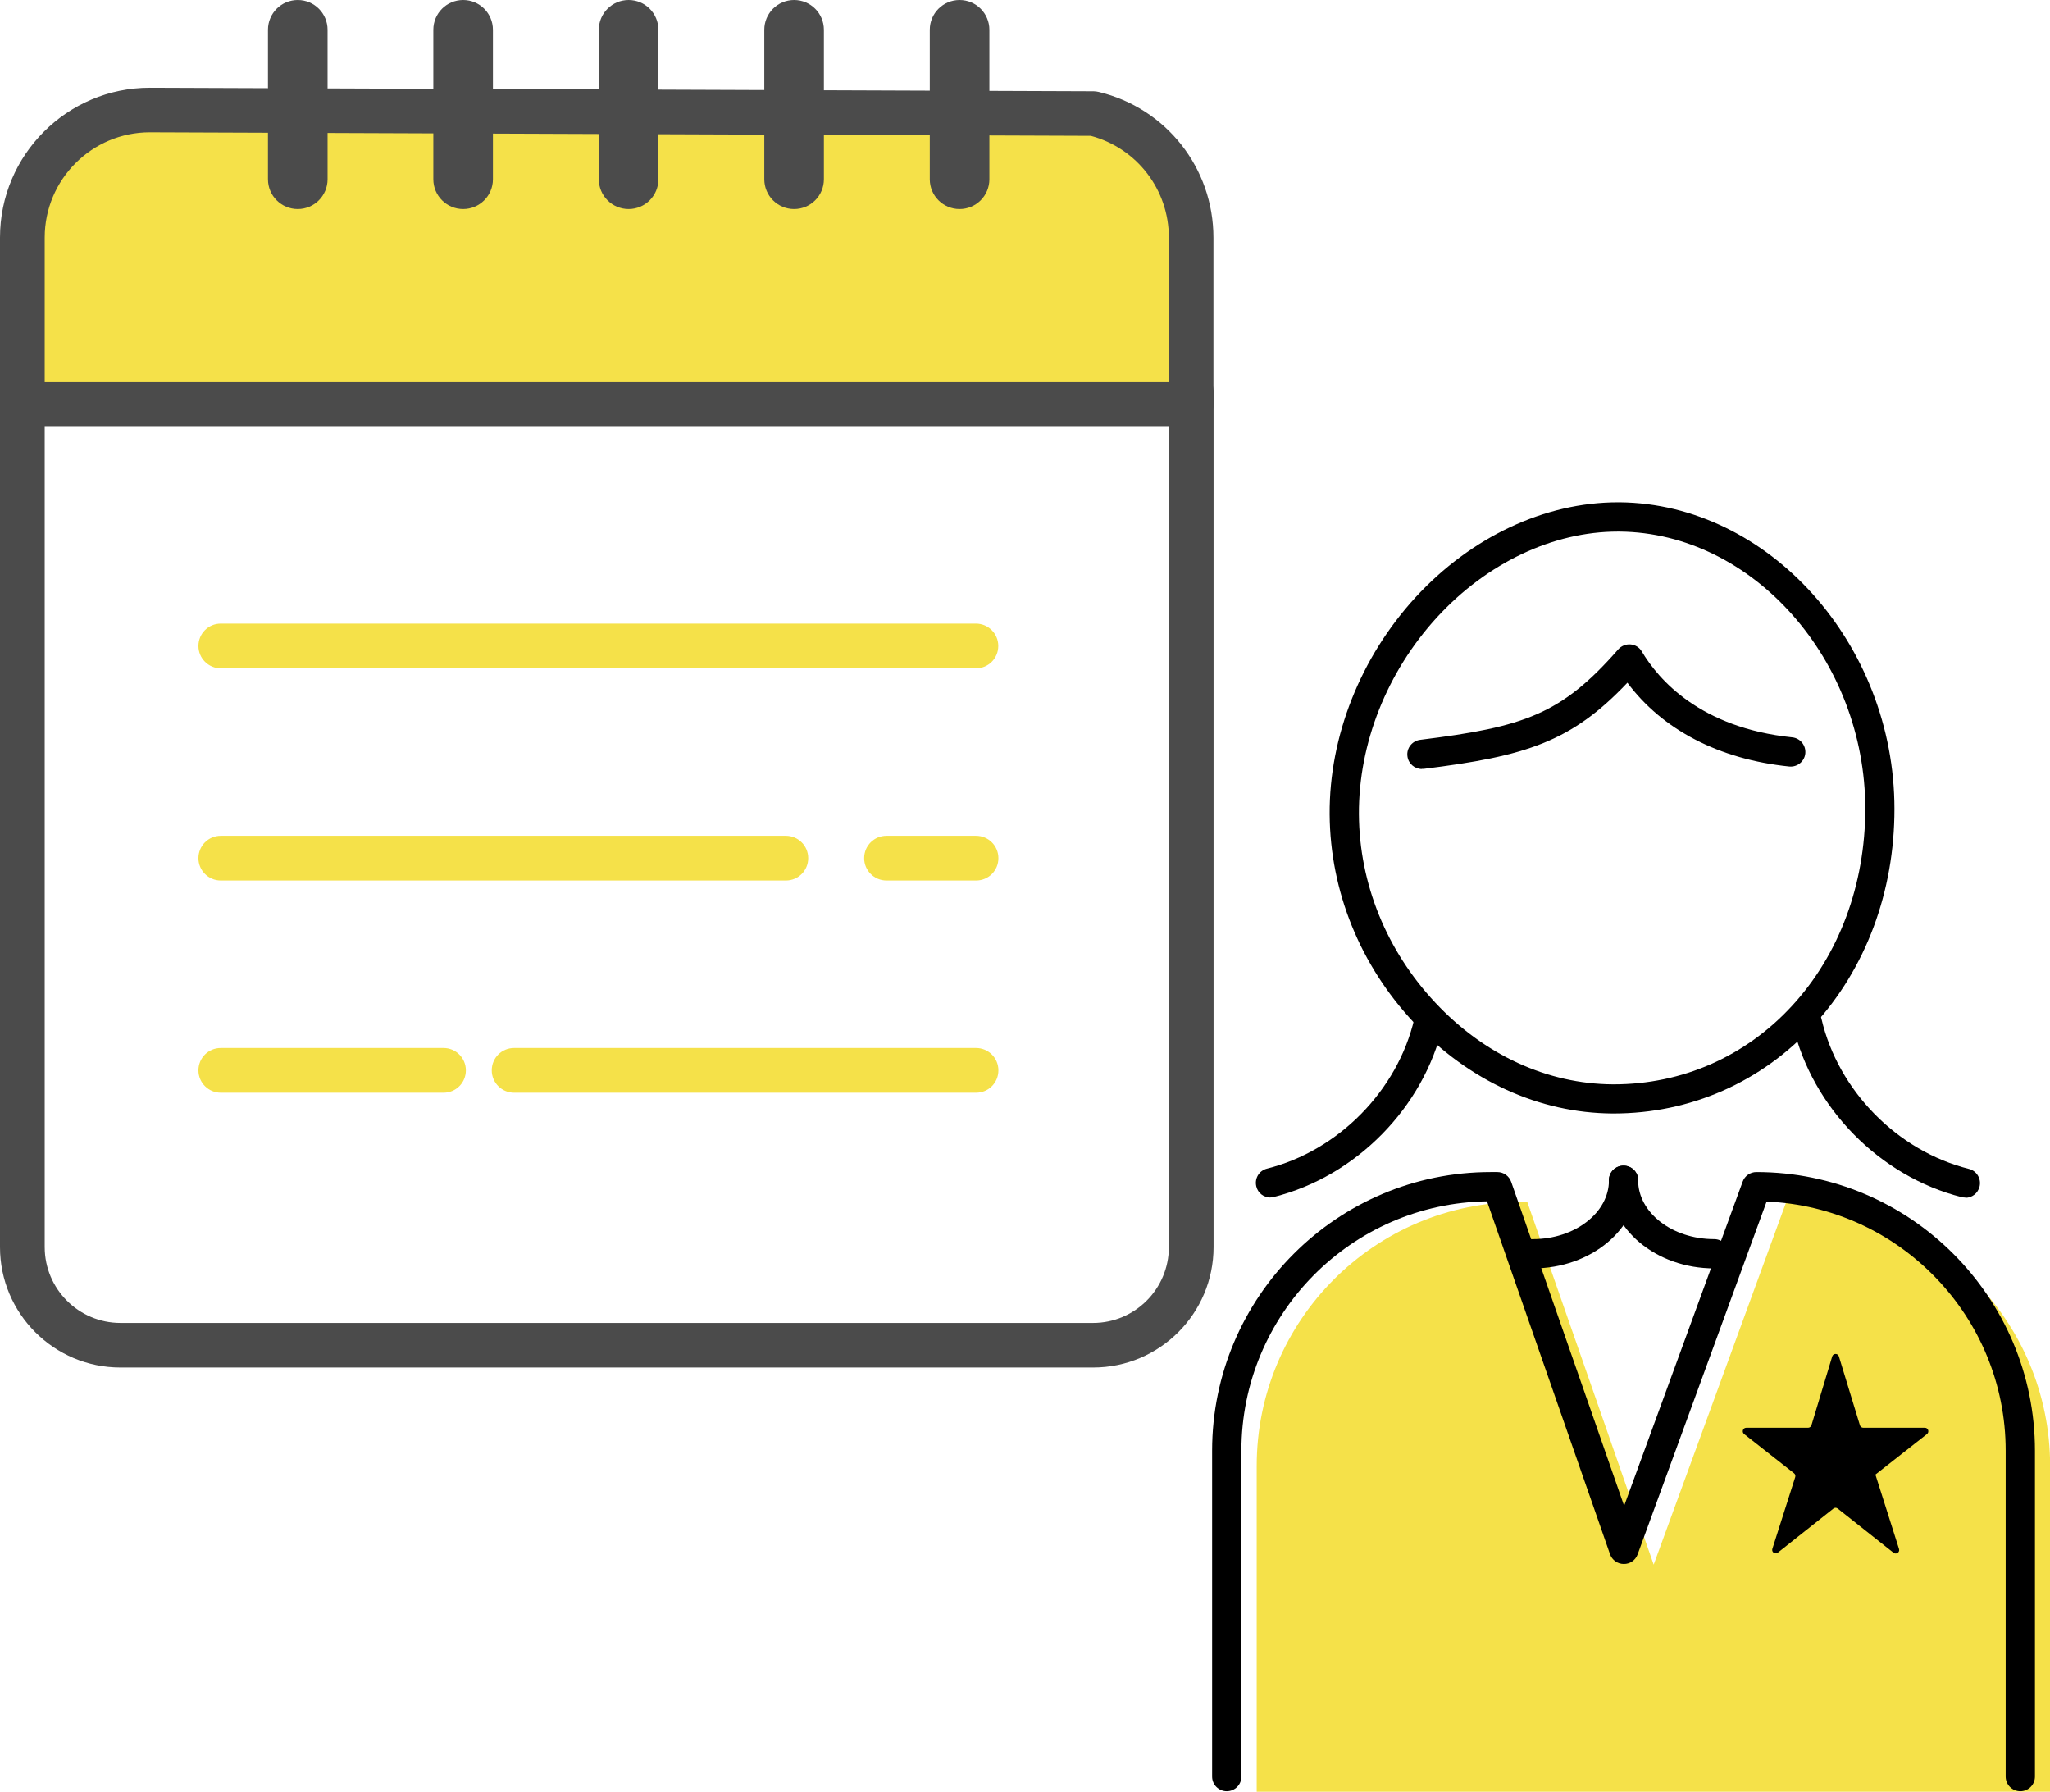
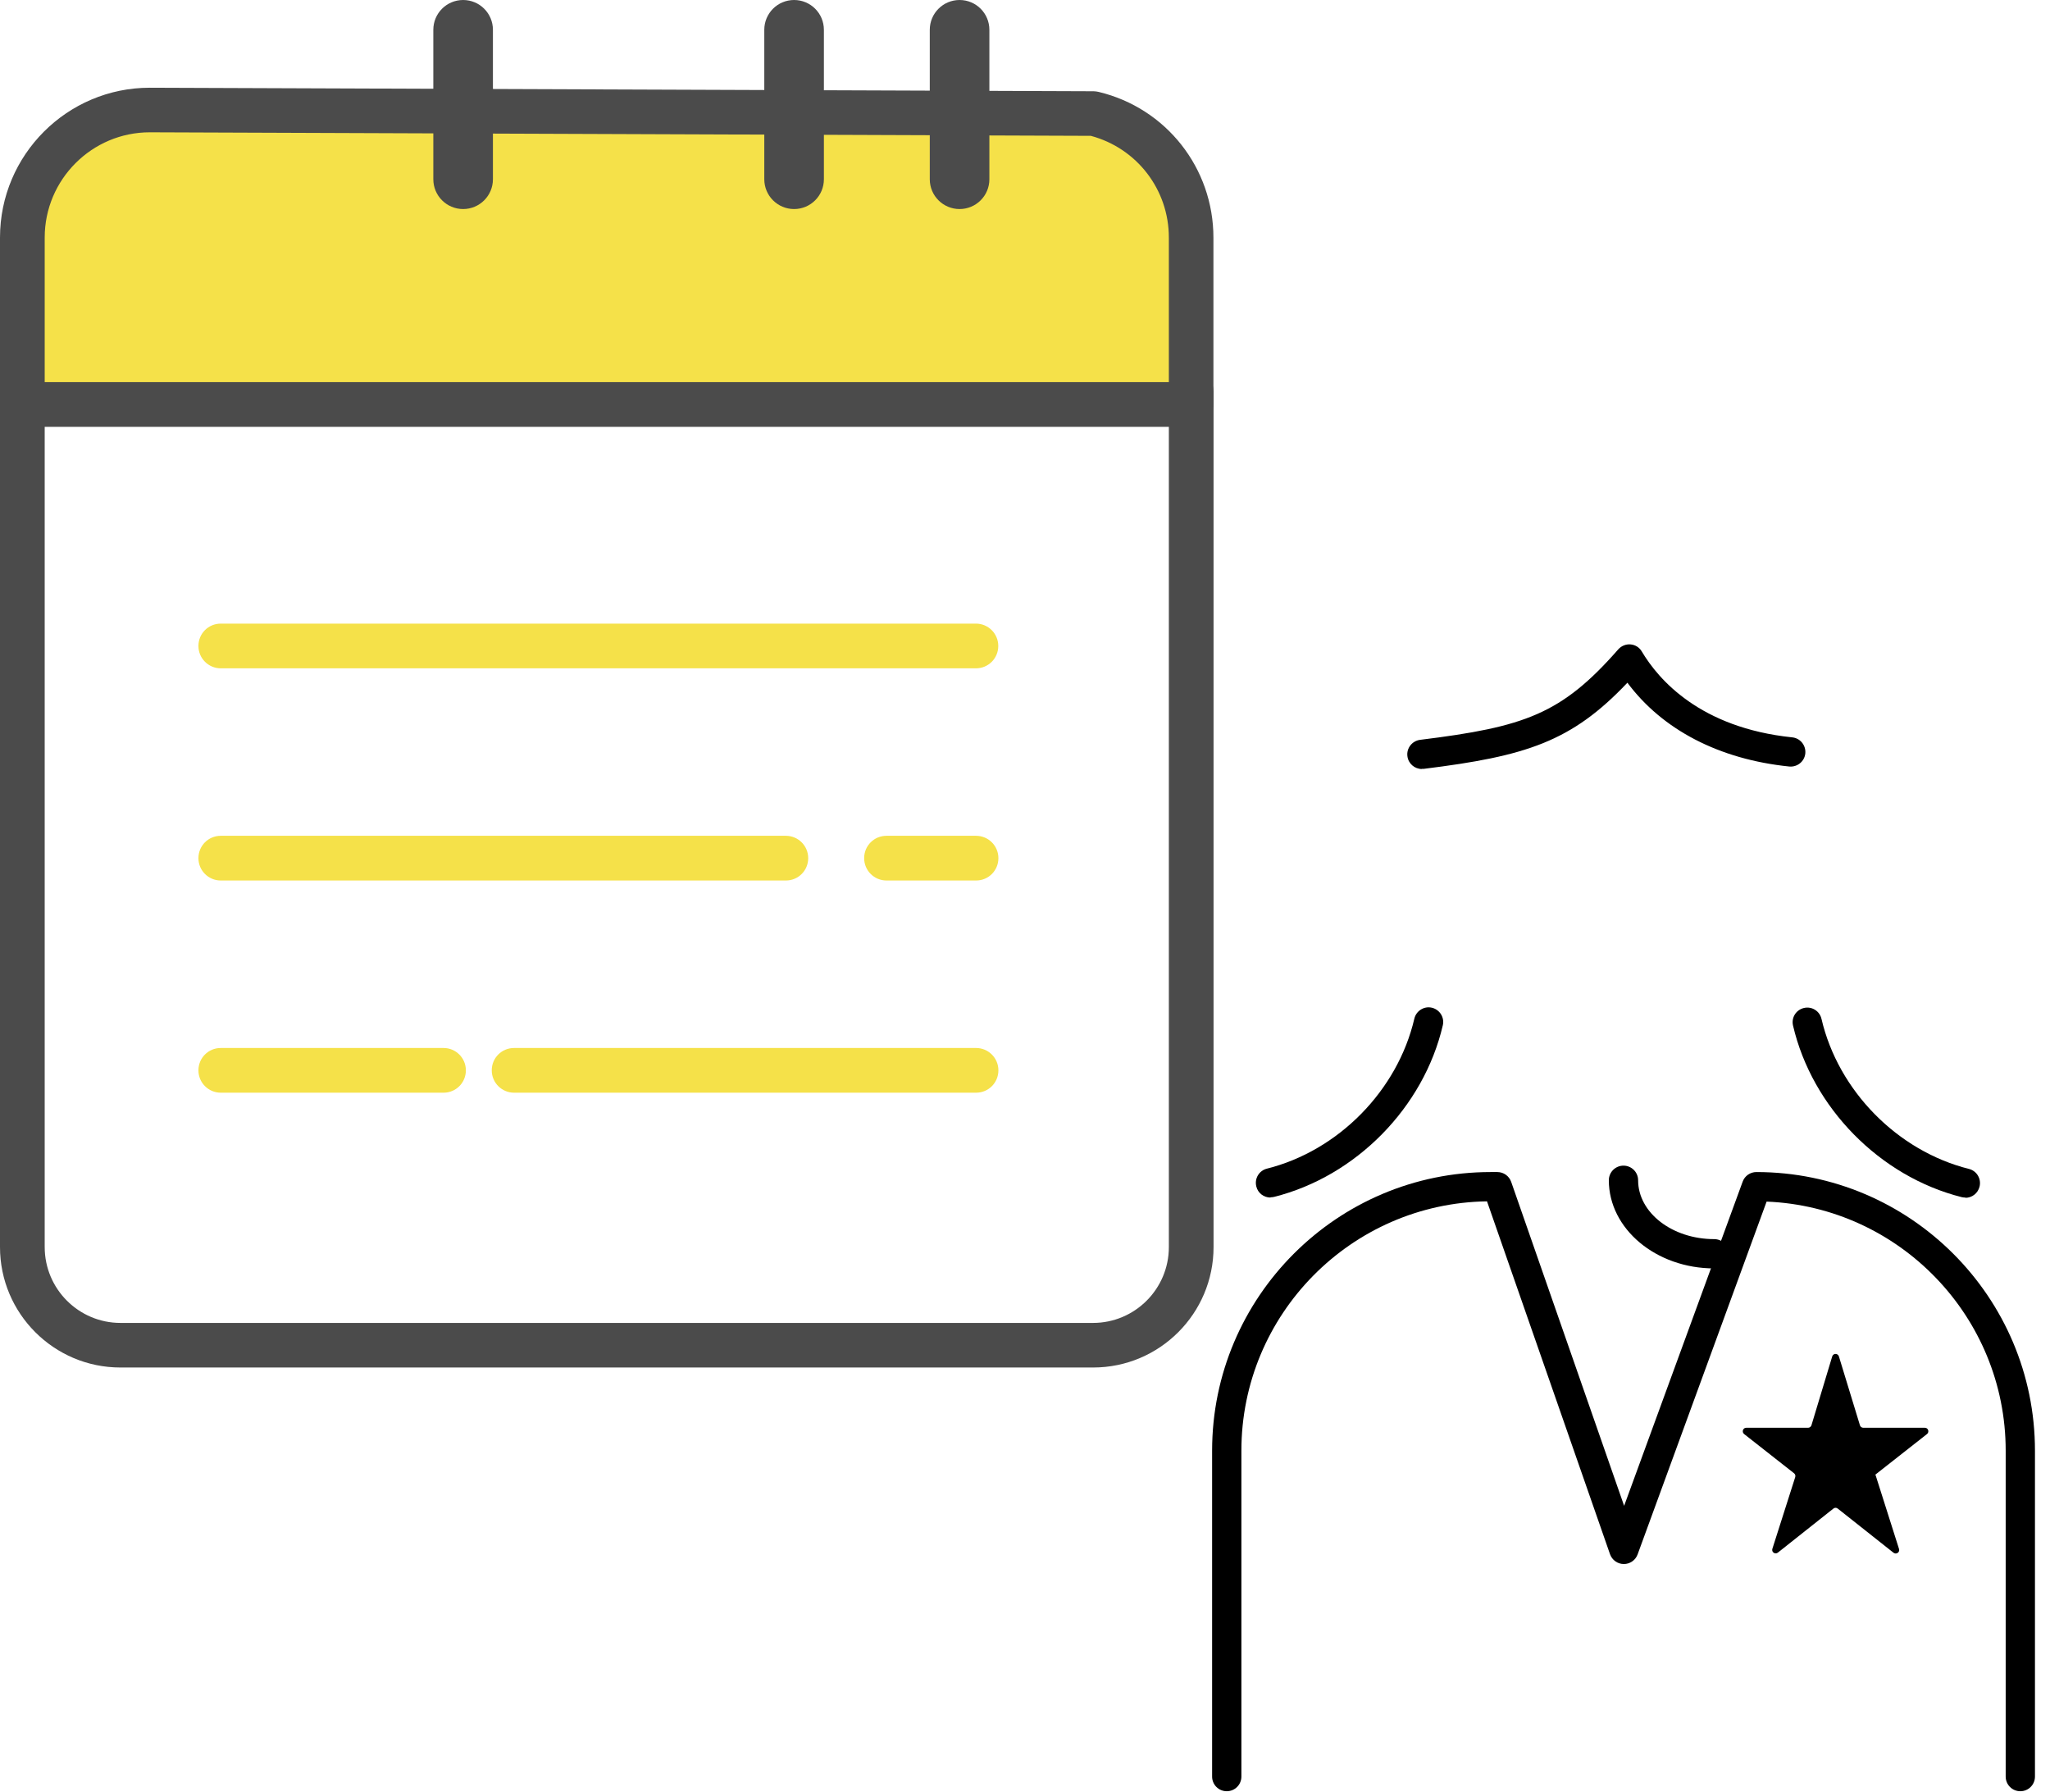
<svg xmlns="http://www.w3.org/2000/svg" id="b" data-name="レイヤー 2" width="156.83" height="137.05" viewBox="0 0 156.83 137.05">
  <g id="c" data-name="レイヤー 1">
    <g>
      <g>
        <path d="M83.62,104.6H9.21c-5.08,0-9.21-4.13-9.21-9.21V29.97c0-.94,.76-1.71,1.71-1.71s1.71,.76,1.71,1.71V95.39c0,3.2,2.6,5.8,5.8,5.8H83.62c3.2,0,5.8-2.6,5.8-5.8V29.97c0-.94,.76-1.71,1.71-1.71s1.71,.76,1.71,1.71V95.39c0,5.08-4.13,9.21-9.21,9.21Z" style="fill: #4b4b4b;" />
        <g>
          <path d="M83.66,8.68c4.28,1.03,7.47,4.89,7.47,9.49v12.77H1.71v-12.77c0-5.39,4.37-9.76,9.76-9.76l72.2,.27Z" style="fill: #f5e149;" />
          <path d="M91.13,32.65H1.71c-.94,0-1.71-.76-1.71-1.71v-12.77C0,11.85,5.14,6.71,11.46,6.71l72.2,.27c.13,0,.26,.02,.39,.05,5.17,1.24,8.78,5.83,8.78,11.15v12.77c0,.94-.76,1.71-1.71,1.71ZM3.42,29.23H89.42v-11.06c0-3.67-2.45-6.84-5.97-7.78l-71.99-.27c-4.43,0-8.04,3.61-8.04,8.05v11.06Z" style="fill: #4b4b4b;" />
        </g>
        <g>
-           <path d="M22.78,15.99h0c-1.26,0-2.28-1.02-2.28-2.28V2.28c0-1.26,1.02-2.28,2.28-2.28h0c1.26,0,2.28,1.02,2.28,2.28V13.71c0,1.26-1.02,2.28-2.28,2.28Z" style="fill: #4b4b4b;" />
          <path d="M37.71,2.28V13.71c0,1.26-1.02,2.28-2.28,2.28h0c-1.26,0-2.28-1.02-2.28-2.28V2.28c0-1.26,1.02-2.28,2.28-2.28h0c1.26,0,2.28,1.02,2.28,2.28Z" style="fill: #4b4b4b;" />
-           <path d="M50.37,2.28V13.71c0,1.26-1.02,2.28-2.28,2.28h0c-1.26,0-2.28-1.02-2.28-2.28V2.28c0-1.26,1.02-2.28,2.28-2.28h0c1.26,0,2.28,1.02,2.28,2.28Z" style="fill: #4b4b4b;" />
          <path d="M63.03,2.28V13.71c0,1.26-1.02,2.28-2.28,2.28h0c-1.26,0-2.28-1.02-2.28-2.28V2.28c0-1.26,1.02-2.28,2.28-2.28h0c1.26,0,2.28,1.02,2.28,2.28Z" style="fill: #4b4b4b;" />
          <path d="M73.41,15.99h0c-1.26,0-2.28-1.02-2.28-2.28V2.28c0-1.26,1.02-2.28,2.28-2.28h0c1.26,0,2.28,1.02,2.28,2.28V13.71c0,1.26-1.02,2.28-2.28,2.28Z" style="fill: #4b4b4b;" />
        </g>
      </g>
      <path d="M74.67,51.12H16.89c-.94,0-1.71-.76-1.71-1.71s.76-1.71,1.71-1.71h57.77c.94,0,1.71,.76,1.71,1.71s-.76,1.71-1.71,1.71Z" style="fill: #f5e149;" />
      <path d="M74.67,67.35h-6.85c-.94,0-1.71-.76-1.71-1.71s.76-1.71,1.71-1.71h6.85c.94,0,1.71,.76,1.71,1.71s-.76,1.71-1.71,1.71Z" style="fill: #f5e149;" />
      <path d="M60.12,67.35H16.89c-.94,0-1.71-.76-1.71-1.71s.76-1.71,1.71-1.71H60.12c.94,0,1.71,.76,1.71,1.71s-.76,1.71-1.71,1.71Z" style="fill: #f5e149;" />
      <path d="M74.67,83.58H39.33c-.94,0-1.71-.76-1.71-1.71s.76-1.71,1.71-1.71h35.34c.94,0,1.71,.76,1.71,1.71s-.76,1.71-1.71,1.71Z" style="fill: #f5e149;" />
      <path d="M33.94,83.58H16.89c-.94,0-1.71-.76-1.71-1.71s.76-1.71,1.71-1.71h17.04c.94,0,1.71,.76,1.71,1.71s-.76,1.71-1.71,1.71Z" style="fill: #f5e149;" />
    </g>
    <g>
-       <path d="M123.45,85.17h-.08c-5.62-.03-11.01-2.5-15.19-6.94-4.13-4.4-6.42-10.06-6.46-15.94-.04-5.96,2.36-12.01,6.57-16.6,4.25-4.62,9.89-7.27,15.48-7.27h.15c11.39,.11,21.01,10.85,21.01,23.46,0,6.35-2.2,12.23-6.19,16.56-4,4.34-9.43,6.73-15.3,6.73Zm.32-44.51c-4.96,0-10,2.39-13.83,6.55-3.83,4.17-6.01,9.66-5.98,15.07,.03,5.31,2.11,10.43,5.85,14.42,3.75,4,8.57,6.21,13.57,6.24h.08c5.23,0,10.07-2.13,13.64-6.01,3.6-3.91,5.59-9.26,5.6-15.05,0-11.4-8.6-21.12-18.79-21.22h-.14Z" />
-       <path d="M136.65,91.94h0l-10.14,27.74-9.67-27.74h-.51c-11.15,0-20.19,9.04-20.19,20.19v24.93h60.7v-24.93c0-11.15-9.04-20.19-20.19-20.19Z" style="fill: #f5e149;" />
      <path d="M154.56,137.01c-.62,0-1.12-.5-1.12-1.12v-24.93c0-10.25-8.14-18.64-18.29-19.05l-9.87,26.99c-.16,.44-.59,.74-1.06,.73-.47,0-.89-.3-1.05-.75l-9.41-26.99c-10.39,.15-18.79,8.65-18.79,19.07v24.93c0,.62-.5,1.12-1.12,1.12s-1.12-.5-1.12-1.12v-24.93c0-11.75,9.56-21.31,21.31-21.31h.51c.48,0,.9,.3,1.06,.75l8.64,24.78,9.07-24.8c.16-.44,.58-.73,1.05-.73,11.75,0,21.31,9.56,21.31,21.31v24.93c0,.62-.5,1.12-1.12,1.12Z" />
      <path d="M108.78,58.82c-.56,0-1.04-.41-1.11-.98-.08-.61,.36-1.17,.97-1.25,8.02-.99,10.82-1.97,15.16-6.92,.24-.27,.59-.41,.94-.38,.36,.03,.68,.23,.86,.54,1.27,2.14,4.46,5.84,11.51,6.57,.61,.06,1.06,.61,1,1.23-.06,.61-.61,1.06-1.23,1-5.36-.55-9.7-2.81-12.38-6.41-4.28,4.52-7.75,5.62-15.59,6.59-.05,0-.09,0-.14,0Z" />
      <g>
-         <path d="M117.27,97.02c-.62,0-1.12-.5-1.12-1.12s.5-1.12,1.12-1.12c3.21,0,5.82-2.02,5.82-4.5,0-.62,.5-1.12,1.12-1.12s1.12,.5,1.12,1.12c0,3.72-3.61,6.74-8.06,6.74Z" />
        <path d="M131.14,97.02c-4.44,0-8.06-3.02-8.06-6.74,0-.62,.5-1.12,1.12-1.12s1.12,.5,1.12,1.12c0,2.48,2.61,4.5,5.82,4.5,.62,0,1.12,.5,1.12,1.12s-.5,1.12-1.12,1.12Z" />
      </g>
      <path d="M143.48,112.81l1.8,5.67c.08,.25-.21,.45-.42,.29l-4.27-3.38c-.1-.08-.23-.08-.33,0l-4.25,3.37c-.21,.16-.5-.04-.42-.29l1.75-5.49c.03-.11,0-.22-.09-.29l-3.82-3c-.2-.16-.09-.48,.16-.48h4.73c.12,0,.22-.08,.26-.19l1.59-5.27c.08-.25,.43-.25,.51,0l1.61,5.27c.03,.11,.14,.19,.26,.19h4.71c.25,0,.36,.32,.16,.48l-3.97,3.12h.02Z" />
      <path d="M150.35,91.6c-.09,0-.18-.01-.27-.03-6.26-1.57-11.45-6.85-12.91-13.13-.14-.6,.23-1.2,.84-1.34,.6-.14,1.2,.23,1.34,.84,1.28,5.49,5.81,10.1,11.28,11.47,.6,.15,.96,.76,.81,1.36-.13,.51-.58,.85-1.08,.85Z" />
      <path d="M97.19,91.6c-.5,0-.96-.34-1.08-.85-.15-.6,.21-1.21,.81-1.36,5.47-1.37,10-5.98,11.28-11.47,.14-.6,.74-.98,1.34-.84,.6,.14,.98,.74,.84,1.34-1.46,6.29-6.65,11.56-12.91,13.13-.09,.02-.18,.03-.27,.03Z" />
    </g>
  </g>
</svg>